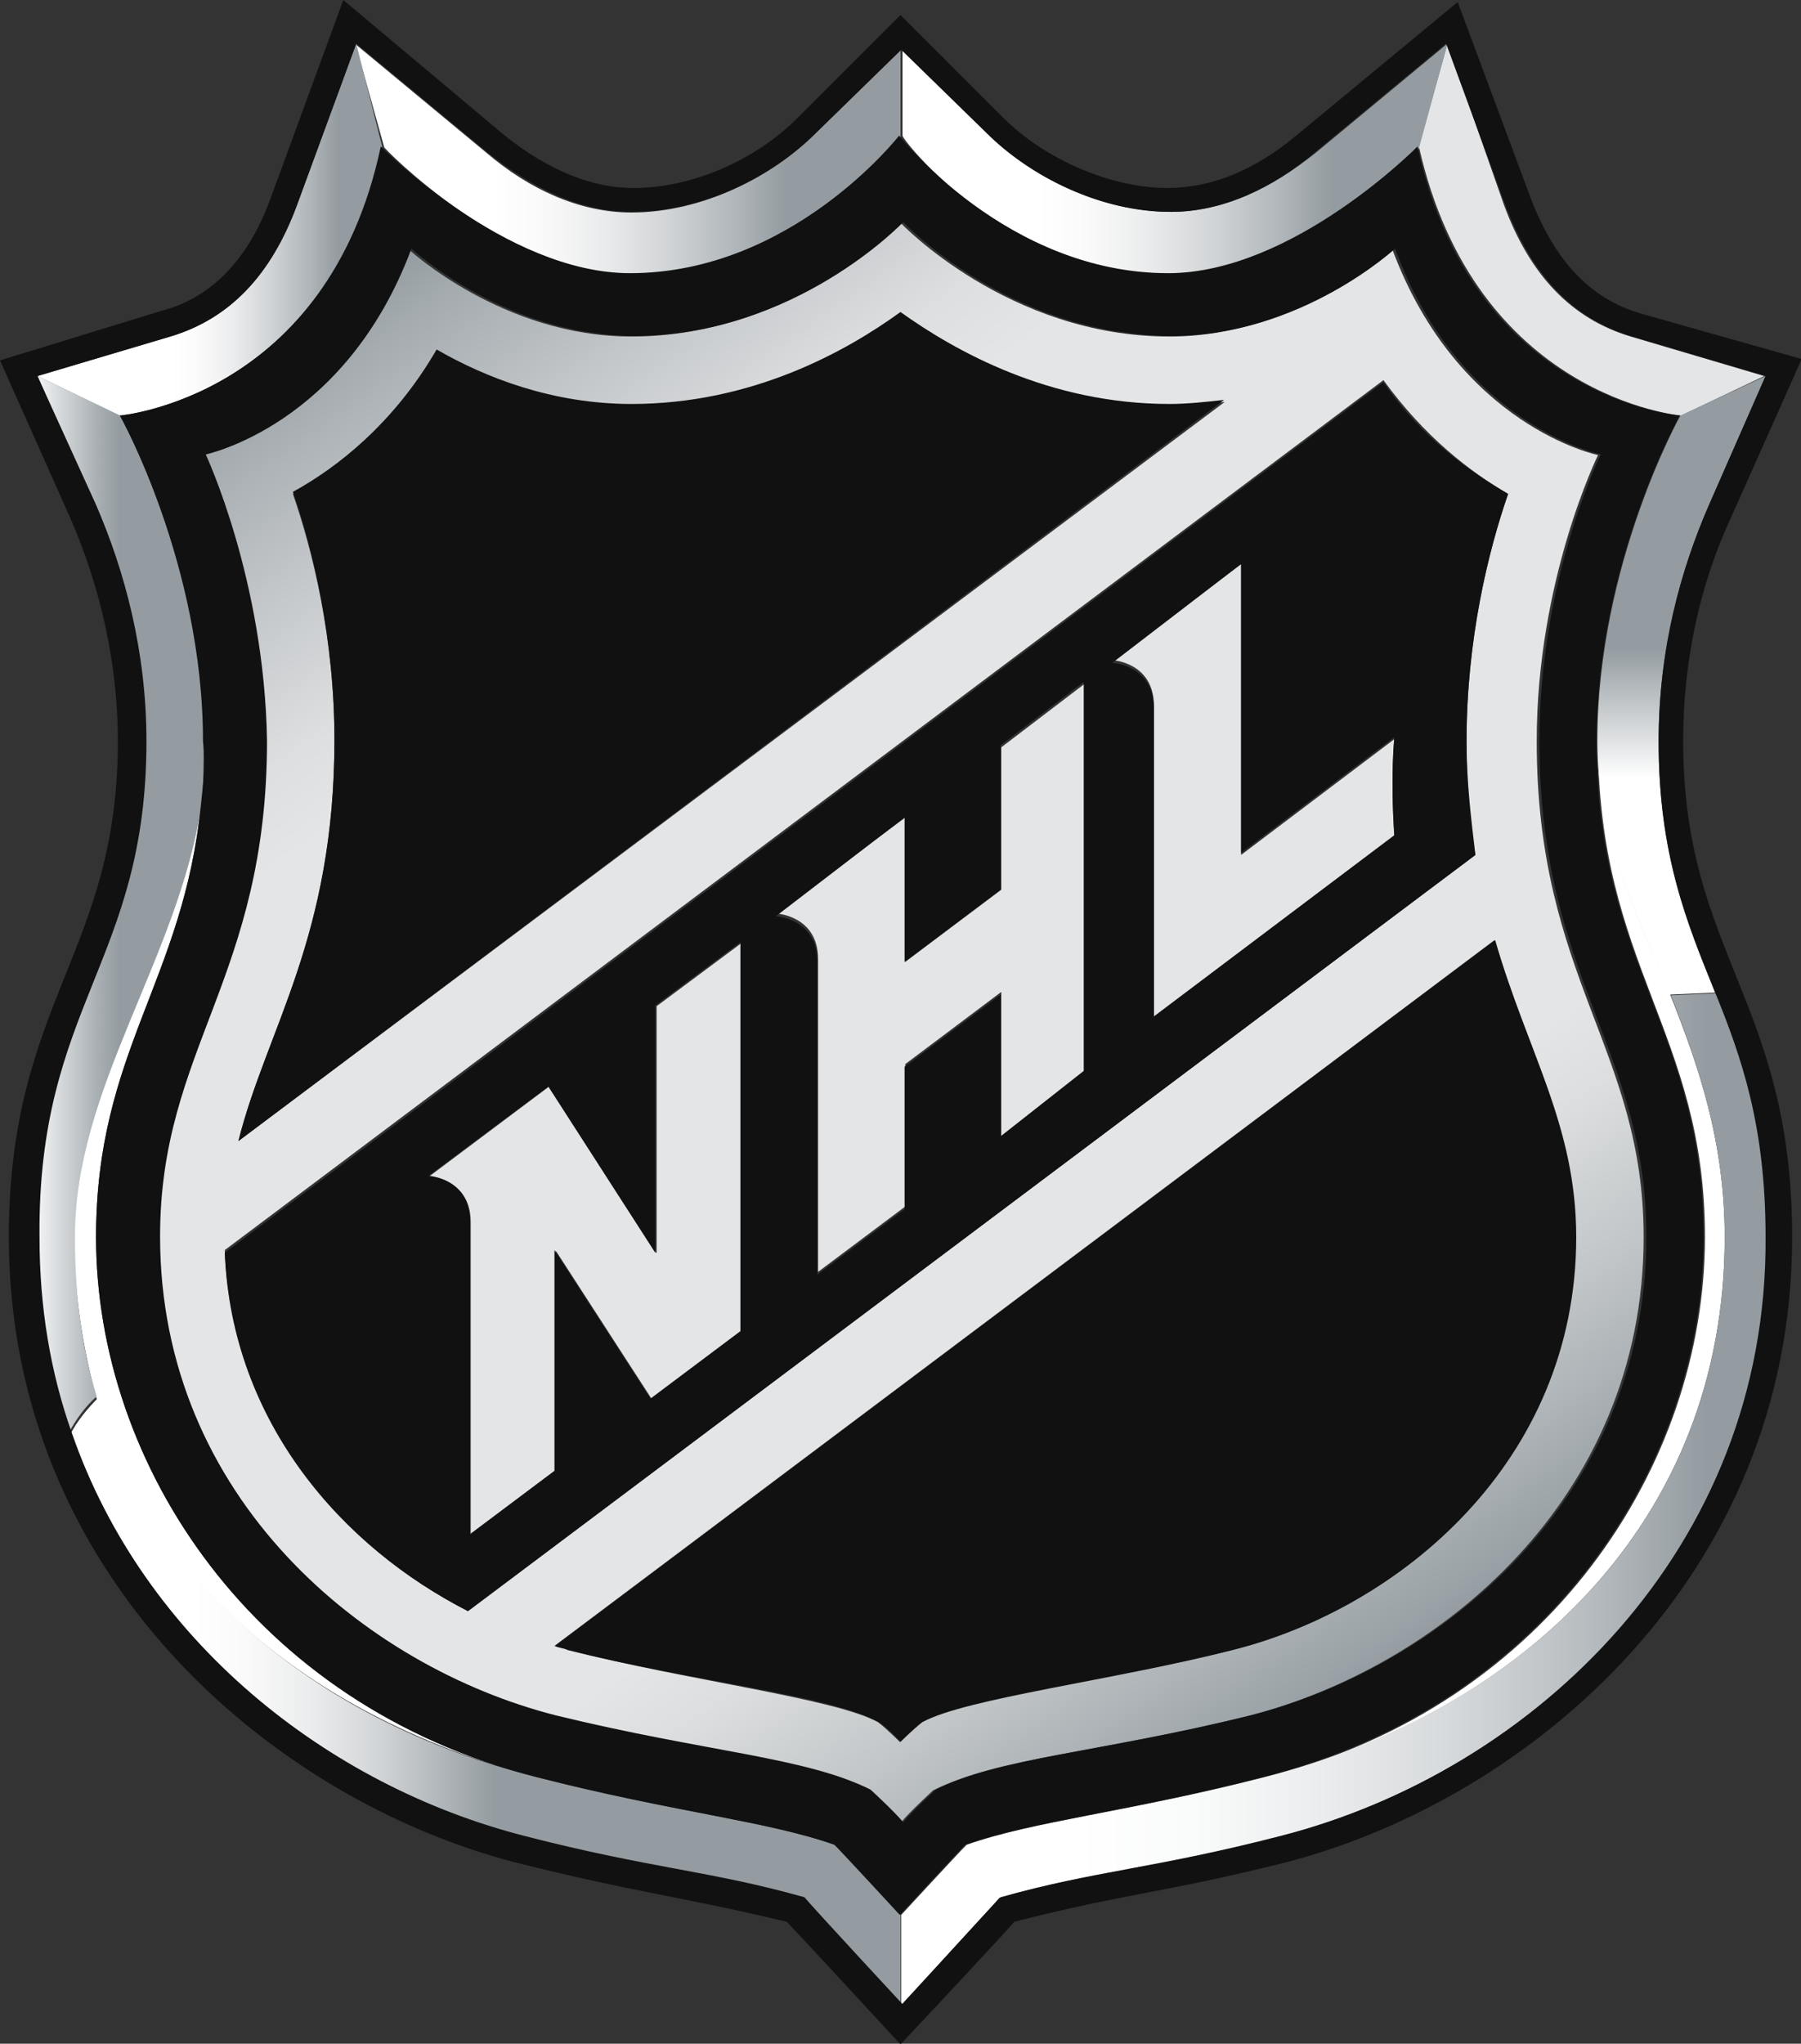
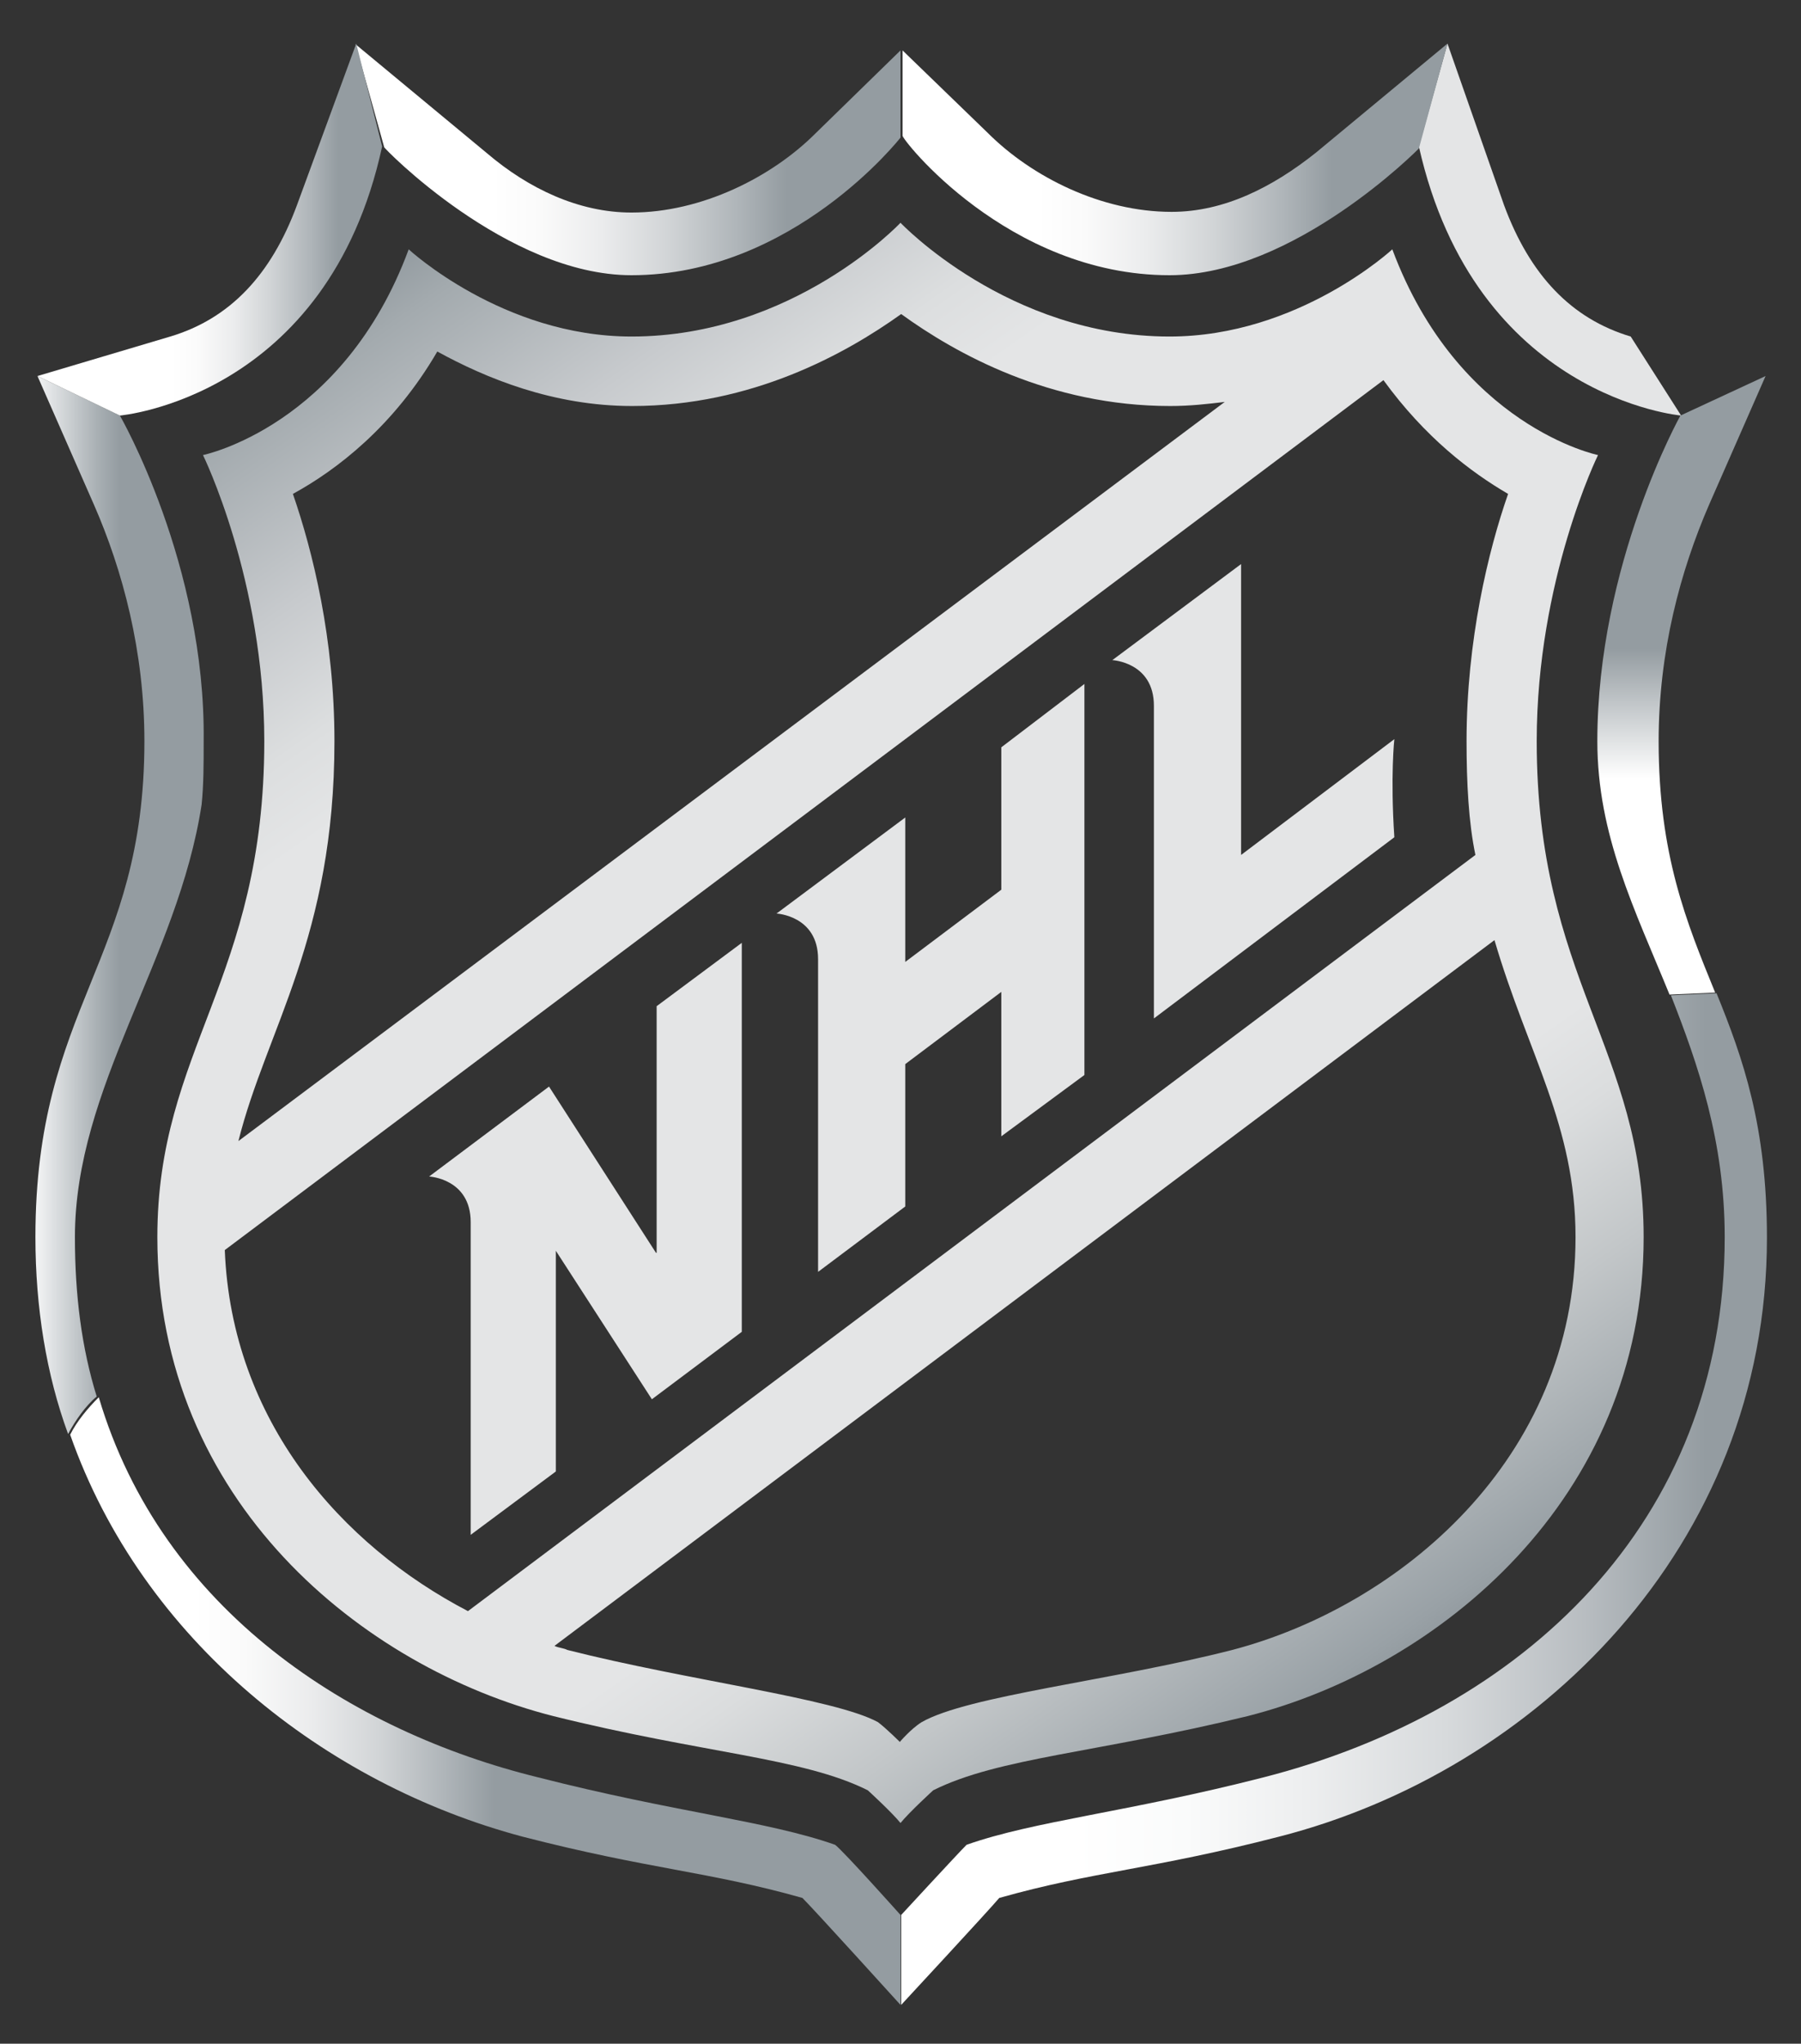
<svg xmlns="http://www.w3.org/2000/svg" xmlns:ns1="http://www.inkscape.org/namespaces/inkscape" xmlns:ns2="http://sodipodi.sourceforge.net/DTD/sodipodi-0.dtd" version="1.1" id="Layer_1" ns1:version="0.92.2 (5c3e80d, 2017-08-06)" ns2:docname="nhl.svg" x="0px" y="0px" viewBox="0 0 264.4 300" style="enable-background:new 0 0 264.4 300;" xml:space="preserve">
  <rect x="0" y="0" width="264.4" height="300" fill="#333333" stroke="none" />
  <style type="text/css">
	.st0{fill:#FFFFFF;}
	.st1{fill:#E4E5E6;}
	.st2{fill:url(#path19_1_);}
	.st3{fill:url(#path30_1_);}
	.st4{fill:url(#path45_1_);}
	.st5{fill:url(#path68_1_);}
	.st6{fill:url(#path83_1_);}
	.st7{fill:url(#path98_1_);}
	.st8{fill:url(#path113_1_);}
	.st9{fill:url(#path128_1_);}
	.st10{fill:#111111;}
</style>
  <ns2:namedview bordercolor="#666666" borderopacity="1" fit-margin-bottom="0" fit-margin-left="0" fit-margin-right="0" fit-margin-top="0" gridtolerance="10" guidetolerance="10" id="namedview133" ns1:current-layer="Layer_1" ns1:cx="92.585066" ns1:cy="23.737569" ns1:pageopacity="0" ns1:pageshadow="2" ns1:window-height="1017" ns1:window-maximized="1" ns1:window-width="1920" ns1:window-x="-8" ns1:window-y="-8" ns1:zoom="2.7660927" objecttolerance="10" pagecolor="#ffffff" showgrid="false">
	</ns2:namedview>
  <g>
-     <path id="path6" ns1:connector-curvature="0" class="st0" d="M14.1,181.6c0-27.3,12.8-37.5,15.4-63.5   c-3.5,22.8-18.6,41.1-18.6,63.5c0,8.7,1.3,16.4,3.2,23.4c9.3,31.4,37.5,48.8,64.5,55.8C37.2,250.3,14.1,215,14.1,181.6z    M253.2,181.6c0-14.1-3.9-25.3-8-35.6c-5.1-12.2-10.6-23.4-10.6-37.2c0,33,15.7,42.7,15.7,72.8c0,33.4-22.8,68.7-64.5,79.3   C223.3,251.2,253.2,223.6,253.2,181.6z" />
-     <path id="path8" ns1:connector-curvature="0" class="st1" d="M239.4,49.4c-8.7-2.6-14.8-9-18.6-19.3l-8.3-23.7l-4.2,15.1   c8.3,36.9,38.5,39.5,38.5,39.5l12.2-5.8L239.4,49.4z M96.3,183.9l-15.7-24.4l-17.6,13.2c0,0,6.1,0.3,6.1,6.7v45.9l12.5-9.3v-32.4   l14.1,21.8l13.2-9.9v-57.1l-12.5,9.3V183.9z M147,130.6l-14.1,10.6V120l-18.9,14.1c0,0,6.1,0.3,6.1,6.7v45.9l12.8-9.6v-20.9   l14.1-10.6v21.2l12.2-9v-57.4l-12.2,9.3L147,130.6z M182.2,125.5V82.8l-18.9,14.1c0,0,6.1,0.3,6.1,6.7v45.9l35.3-26.6   c-0.6-9,0-14.4,0-14.4L182.2,125.5z" />
+     <path id="path8" ns1:connector-curvature="0" class="st1" d="M239.4,49.4c-8.7-2.6-14.8-9-18.6-19.3l-8.3-23.7l-4.2,15.1   c8.3,36.9,38.5,39.5,38.5,39.5L239.4,49.4z M96.3,183.9l-15.7-24.4l-17.6,13.2c0,0,6.1,0.3,6.1,6.7v45.9l12.5-9.3v-32.4   l14.1,21.8l13.2-9.9v-57.1l-12.5,9.3V183.9z M147,130.6l-14.1,10.6V120l-18.9,14.1c0,0,6.1,0.3,6.1,6.7v45.9l12.8-9.6v-20.9   l14.1-10.6v21.2l12.2-9v-57.4l-12.2,9.3L147,130.6z M182.2,125.5V82.8l-18.9,14.1c0,0,6.1,0.3,6.1,6.7v45.9l35.3-26.6   c-0.6-9,0-14.4,0-14.4L182.2,125.5z" />
    <linearGradient id="path19_1_" gradientUnits="userSpaceOnUse" x1="12095.988" y1="-11268.501" x2="12211.56" y2="-11268.501" gradientTransform="matrix(0.275 0 0 -0.275 -3325.983 -2968.257)">
      <stop offset="0.11" style="stop-color:#FFFFFF" />
      <stop offset="0.24" style="stop-color:#DCDFE1" />
      <stop offset="0.44" style="stop-color:#A8AFB3" />
      <stop offset="0.54" style="stop-color:#949CA1" />
    </linearGradient>
    <path id="path19" ns1:connector-curvature="0" class="st2" d="M21.2,108.8c0,32.4-16,38.8-16,72.8c0,10.3,1.6,20.2,4.8,28.9   c1-1.9,2.6-4.2,4.2-5.5c-2.2-7.1-3.2-14.8-3.2-23.4c0-22.1,15.1-40.7,18.6-63.5c0.3-2.9,0.3-6.1,0.3-9.3C30.2,82.8,17.6,61,17.6,61   L5.5,55.2l8.3,18.9C18,83.7,21.2,95.6,21.2,108.8z" />
    <linearGradient id="path30_1_" gradientUnits="userSpaceOnUse" x1="246.898" y1="-49.989" x2="246.898" y2="40.652" gradientTransform="matrix(1 0 0 -1 0 96)">
      <stop offset="0" style="stop-color:#FFFFFF" />
      <stop offset="0.35" style="stop-color:#FFFFFF" />
      <stop offset="0.56" style="stop-color:#949CA1" />
      <stop offset="1" style="stop-color:#949CA1" />
    </linearGradient>
    <path id="path30" ns1:connector-curvature="0" class="st3" d="M234.5,108.8c0,13.8,5.5,24.7,10.6,37.2l6.7-0.3   c-4.2-10.3-8.3-20.2-8.3-36.9c0-13.2,3.2-25,7.4-34.7l8.3-18.9L246.7,61C246.7,61,234.5,82.8,234.5,108.8z" />
    <linearGradient id="path45_1_" gradientUnits="userSpaceOnUse" x1="10.267" y1="-153.626" x2="132.353" y2="-153.626" gradientTransform="matrix(1 0 0 -1 0 96)">
      <stop offset="0.15" style="stop-color:#FFFFFF" />
      <stop offset="0.21" style="stop-color:#FAFAFA" />
      <stop offset="0.29" style="stop-color:#EBECED" />
      <stop offset="0.37" style="stop-color:#D2D5D7" />
      <stop offset="0.45" style="stop-color:#AFB5B9" />
      <stop offset="0.51" style="stop-color:#949CA1" />
    </linearGradient>
    <path id="path45" ns1:connector-curvature="0" class="st4" d="M122.6,270.8c-9.9-3.5-23.7-4.8-43.6-9.9   c-27.3-6.7-55.2-24.4-64.5-55.8c-1.6,1.6-3.2,3.5-4.2,5.5c10.6,30.2,37.5,51.3,66.4,59c18.6,4.8,27.3,5.1,41.1,9   c1.9,1.9,14.4,15.7,14.4,15.7v-13.2C132.2,281.1,123.9,271.8,122.6,270.8z" />
    <linearGradient id="path68_1_" gradientUnits="userSpaceOnUse" x1="204.64" y1="-147.301" x2="59.9" y2="59.352" gradientTransform="matrix(1 0 0 -1 0 96)">
      <stop offset="0" style="stop-color:#949CA1" />
      <stop offset="1.000000e-02" style="stop-color:#99A1A6" />
      <stop offset="0.12" style="stop-color:#C2C6C8" />
      <stop offset="0.2" style="stop-color:#DBDDDE" />
      <stop offset="0.25" style="stop-color:#E4E5E6" />
      <stop offset="0.75" style="stop-color:#E4E5E6" />
      <stop offset="0.8" style="stop-color:#DCDEDF" />
      <stop offset="0.87" style="stop-color:#C7CACD" />
      <stop offset="0.97" style="stop-color:#A3AAAE" />
      <stop offset="1" style="stop-color:#949CA1" />
    </linearGradient>
    <path id="path68" ns1:connector-curvature="0" class="st5" d="M81.2,251.9c22.1,5.5,36.6,6.1,46.2,10.9c0,0,3.5,3.2,4.8,4.8   c1.3-1.6,4.8-4.8,4.8-4.8c9.6-4.8,24.1-5.5,46.2-10.9c27.9-7.1,58.1-31.8,58.1-70.3c0-27.6-15.7-37.9-15.7-72.8c0-23.7,9-42,9-42   s-20.5-4.2-30.2-30.2c0,0-13.8,12.8-32.7,12.8c-23.7,0-39.5-16.7-39.5-16.7s-15.7,16.7-39.5,16.7C73.8,49.4,60,36.6,60,36.6   c-9.6,26-30.2,30.2-30.2,30.2s9,18.3,9,42c0,35-15.7,45.2-15.7,72.8C23.1,220.4,53.3,244.8,81.2,251.9z M231.3,181.6   c0,32.7-26,54.2-50.4,60.6c-17.6,4.5-38.8,6.7-45.6,10.6c-1.6,1-3.2,2.9-3.2,2.9s-1.9-1.9-3.2-2.9c-6.4-3.5-27.9-6.1-45.6-10.6   c-0.6-0.3-1.3-0.3-1.9-0.6l138-103.6C224.3,154.7,231.3,165.2,231.3,181.6z M221.4,72.5c-2.9,8.3-6.1,21.5-6.1,36.3   c0,6.1,0.3,11.9,1.3,16.7l-147.9,111C50.1,226.8,34,208.6,33,183.5L203.1,55.8C209.2,64.2,215.9,69.3,221.4,72.5z M49.1,108.8   c0-15.1-3.2-27.9-6.1-36.3c6.4-3.5,14.8-9.9,21.2-20.9c7.1,3.9,17,8,28.6,8c17.6,0,31.4-7.7,39.5-13.5c8,5.8,21.8,13.5,39.5,13.5   c2.9,0,5.5-0.3,8-0.6L35,167.5C39.1,151.1,49.1,137.6,49.1,108.8z" />
    <linearGradient id="path83_1_" gradientUnits="userSpaceOnUse" x1="52.203" y1="72.578" x2="132.257" y2="72.578" gradientTransform="matrix(1 0 0 -1 0 96)">
      <stop offset="0.25" style="stop-color:#FFFFFF" />
      <stop offset="0.34" style="stop-color:#FAFAFA" />
      <stop offset="0.45" style="stop-color:#EBECED" />
      <stop offset="0.57" style="stop-color:#D2D5D7" />
      <stop offset="0.7" style="stop-color:#AFB5B9" />
      <stop offset="0.79" style="stop-color:#949CA1" />
    </linearGradient>
    <path id="path83" ns1:connector-curvature="0" class="st6" d="M92.7,40.4c23.7,0,39.5-20.2,39.5-20.2V7.4l-12.5,12.2   c-6.4,6.4-16.7,11.6-27,11.6c-7.7,0-15.1-3.5-21.2-8.7l-19.3-16l4.2,15.1C56.1,21.5,74.4,40.4,92.7,40.4z" />
    <linearGradient id="path98_1_" gradientUnits="userSpaceOnUse" x1="132.192" y1="-123.947" x2="259.251" y2="-123.947" gradientTransform="matrix(1 0 0 -1 0 96)">
      <stop offset="0.2" style="stop-color:#FFFFFF" />
      <stop offset="0.33" style="stop-color:#FAFBFB" />
      <stop offset="0.47" style="stop-color:#EDEEEF" />
      <stop offset="0.63" style="stop-color:#D7DADC" />
      <stop offset="0.79" style="stop-color:#B8BDC1" />
      <stop offset="0.93" style="stop-color:#949CA1" />
    </linearGradient>
    <path id="path98" ns1:connector-curvature="0" class="st7" d="M253.2,181.6c0,42-29.8,69.6-67.7,79.3   c-19.9,5.1-33.7,6.4-43.6,9.9c-1.3,1.3-9.6,10.3-9.6,10.3v13.2c0,0,12.8-13.8,14.4-15.7c13.8-3.9,22.5-4.2,41.1-9   c37.5-9.6,71.6-42.4,71.6-87.9c0-16.4-3.5-26.3-7.4-35.9l-6.7,0.3C249.3,156.3,253.2,167.5,253.2,181.6z" />
    <linearGradient id="path113_1_" gradientUnits="userSpaceOnUse" x1="132.257" y1="72.578" x2="212.31" y2="72.578" gradientTransform="matrix(1 0 0 -1 0 96)">
      <stop offset="0.25" style="stop-color:#FFFFFF" />
      <stop offset="0.34" style="stop-color:#FAFAFA" />
      <stop offset="0.45" style="stop-color:#EBECED" />
      <stop offset="0.57" style="stop-color:#D2D5D7" />
      <stop offset="0.7" style="stop-color:#AFB5B9" />
      <stop offset="0.79" style="stop-color:#949CA1" />
    </linearGradient>
    <path id="path113" ns1:connector-curvature="0" class="st8" d="M171.7,40.4c18.3,0,36.6-18.6,36.6-18.6l4.2-15.4l-19.3,16   c-6.4,5.1-13.5,8.7-21.2,8.7c-10.3,0-20.5-5.1-27-11.6L132.5,7.4v12.5C132.2,20.2,147.9,40.4,171.7,40.4z" />
    <linearGradient id="path128_1_" gradientUnits="userSpaceOnUse" x1="5.358" y1="62.31" x2="56.246" y2="62.31" gradientTransform="matrix(1 0 0 -1 0 96)">
      <stop offset="0.39" style="stop-color:#FFFFFF" />
      <stop offset="0.47" style="stop-color:#FAFAFA" />
      <stop offset="0.57" style="stop-color:#EBECED" />
      <stop offset="0.67" style="stop-color:#D2D5D7" />
      <stop offset="0.79" style="stop-color:#AFB5B9" />
      <stop offset="0.87" style="stop-color:#949CA1" />
    </linearGradient>
    <path id="path128" ns1:connector-curvature="0" class="st9" d="M56.1,21.5L52.3,6.4l-8.7,23.7C39.8,40.4,33.7,46.8,25,49.4   L5.5,55.2L17.6,61C17.6,61,48.1,58.4,56.1,21.5z" />
-     <path id="path130" ns1:connector-curvature="0" ns2:nodetypes="ccscsccscccccccsccsscccccssccccccsscssccccccsccccscccsccccccscccccccccscccccscccccccccscccccccccccccscccccccccccscccscccccssccscsccccccscsccsscccccscc" class="st10" d="   M35,167.5L179.7,58.7c-2.6,0.3-5.5,0.6-8,0.6c-17.6,0-31.4-7.7-39.5-13.5c-8,5.8-21.8,13.5-39.5,13.5c-11.6,0-21.5-3.9-28.6-8   C57.8,62.2,49.4,68.7,43,72.2c2.9,8.3,6.1,21.5,6.1,36.3C49.1,137.6,39.1,151.1,35,167.5z M81.5,241.6c0.6,0.3,1.3,0.3,1.9,0.6   c17.6,4.5,38.8,6.7,45.6,10.6c1.6,1,3.2,2.9,3.2,2.9s1.9-1.9,3.2-2.9c6.4-3.5,27.9-6.1,45.6-10.6c24.4-6.1,50.4-27.6,50.4-60.6   c0-16.4-7.1-27-11.9-43.6L81.5,241.6z M17.3,108.8c0,31.1-16,38.2-16,72.8c0,49.7,38.5,82.5,74.4,91.8c18,4.5,23.4,4.8,39.8,8.7   c1.3,1.3,16.7,18,16.7,18s15.4-16.4,16.7-18c16.4-4.2,21.8-4.2,39.8-8.7c35.9-9.3,74.4-42,74.4-91.8c0-34.7-16-41.7-16-72.8   c0-11.2,2.2-22.5,7.1-33l10.3-23.1l-23.7-6.7c-7.4-2.2-12.5-7.7-16-16.7L214,0.3l-23.7,19.6c-6.1,5.1-12.5,7.7-18.9,7.7   c-8.3,0-18-4.2-24.1-10.3L132.2,2.2l-15.1,15.1c-6.4,6.4-15.7,10.3-24.1,10.3c-6.1,0-12.5-2.6-18.9-7.7L50.4,0L39.8,28.9   c-3.2,9-8.7,14.8-16,16.7L0,52.9L10.3,76C14.8,86.3,17.3,97.5,17.3,108.8z M25,49.4c8.7-2.6,14.8-9,18.6-19.3l8.7-23.7l19.3,16   c6.4,5.1,13.5,8.7,21.2,8.7c10.3,0,20.5-5.1,27-11.6l12.5-12.2l12.5,12.2c6.4,6.4,16.7,11.6,27,11.6c7.7,0,15.1-3.5,21.2-8.7   l19.3-16l8.7,23.7c3.9,10.3,9.9,16.7,18.6,19.3l19.6,5.8l-8.3,18.9c-4.2,9.6-7.4,21.2-7.4,34.7c0,16.7,4.2,26.6,8.3,36.9   c3.9,9.6,7.4,19.6,7.4,35.9c0.3,45.6-33.7,78.3-71.2,87.9c-18.6,4.8-27.3,5.1-41.1,9c-1.9,1.9-14.4,15.7-14.4,15.7   s-12.8-13.8-14.4-15.7c-13.8-3.9-22.5-4.2-41.1-9c-28.9-7.4-55.8-28.6-66.4-59c-3.2-9-4.8-18.6-4.8-28.9   c-0.3-34,15.7-40.4,15.7-72.8c0-13.2-3.2-25-7.4-34.7L5.5,55.2L25,49.4z M68.7,236.5l147.9-111c-0.6-5.1-1.3-10.6-1.3-16.7   c0-15.1,3.2-27.9,6.1-36.3c-5.5-3.2-12.5-8-18.3-16.4L33,183.9C34,208.9,50.4,227.2,68.7,236.5z M182.2,82.8v42.4l22.5-17   c0,0-0.6,5.5,0,14.4l-35.3,26.6V104c0-6.4-6.1-6.7-6.1-6.7L182.2,82.8z M132.8,120v21.2l14.1-10.6v-21.2l12.2-9.3v57.1l-12.2,9.6   V146l-14.1,10.6v20.9l-12.8,9.6v-45.9c0-6.4-6.1-6.7-6.1-6.7L132.8,120z M80.5,159.5l15.7,24.4v-36.3l12.5-9.3v57.1l-13.2,9.9   l-14.1-21.8v32.4L69,225.2v-45.9c0-6.4-6.1-6.7-6.1-6.7L80.5,159.5z M29.5,118.1c-2.6,26-15.4,36.3-15.4,63.5   c0,33.4,23.1,68.7,64.8,79.3c19.9,5.1,33.7,6.4,43.6,9.9c1.3,1.3,9.6,10.3,9.6,10.3s8.3-9,9.6-10.3c9.9-3.5,23.7-4.8,43.6-9.9   c42-10.6,64.8-45.9,64.8-79.3c0-30.5-15.7-39.8-15.7-72.8c0-26,12.2-47.8,12.2-47.8s-30.5-2.6-38.5-39.5c0,0-18.3,18.6-36.6,18.6   c-23.7,0-39.5-20.2-39.5-20.2s-15.7,20.2-39.5,20.2c-18.3,0-36.6-18.6-36.6-18.6C48.1,58.4,17.6,61,17.6,61s12.2,21.8,12.2,47.8   C30.2,112.3,29.8,115.2,29.5,118.1z M30.2,66.7c0,0,20.5-4.2,30.2-30.2c0,0,13.8,12.8,32.7,12.8c23.7,0,39.5-16.7,39.5-16.7   s15.7,16.7,39.5,16.7c18.9,0,32.7-12.8,32.7-12.8c9.6,26,30.2,30.2,30.2,30.2s-9,18.3-9,42c0,35,15.7,45.2,15.7,72.8   c0,38.5-30.2,63.2-58.1,70.3c-22.1,5.5-36.6,6.1-46.2,10.9c0,0-3.5,3.2-4.8,4.8c-1.3-1.6-4.8-4.8-4.8-4.8   c-9.6-4.8-24.1-5.5-46.2-10.9c-27.9-7.1-58.1-31.8-58.1-70.3c0-27.6,15.7-37.9,15.7-72.8C38.8,85,30.2,66.7,30.2,66.7z" />
  </g>
</svg>